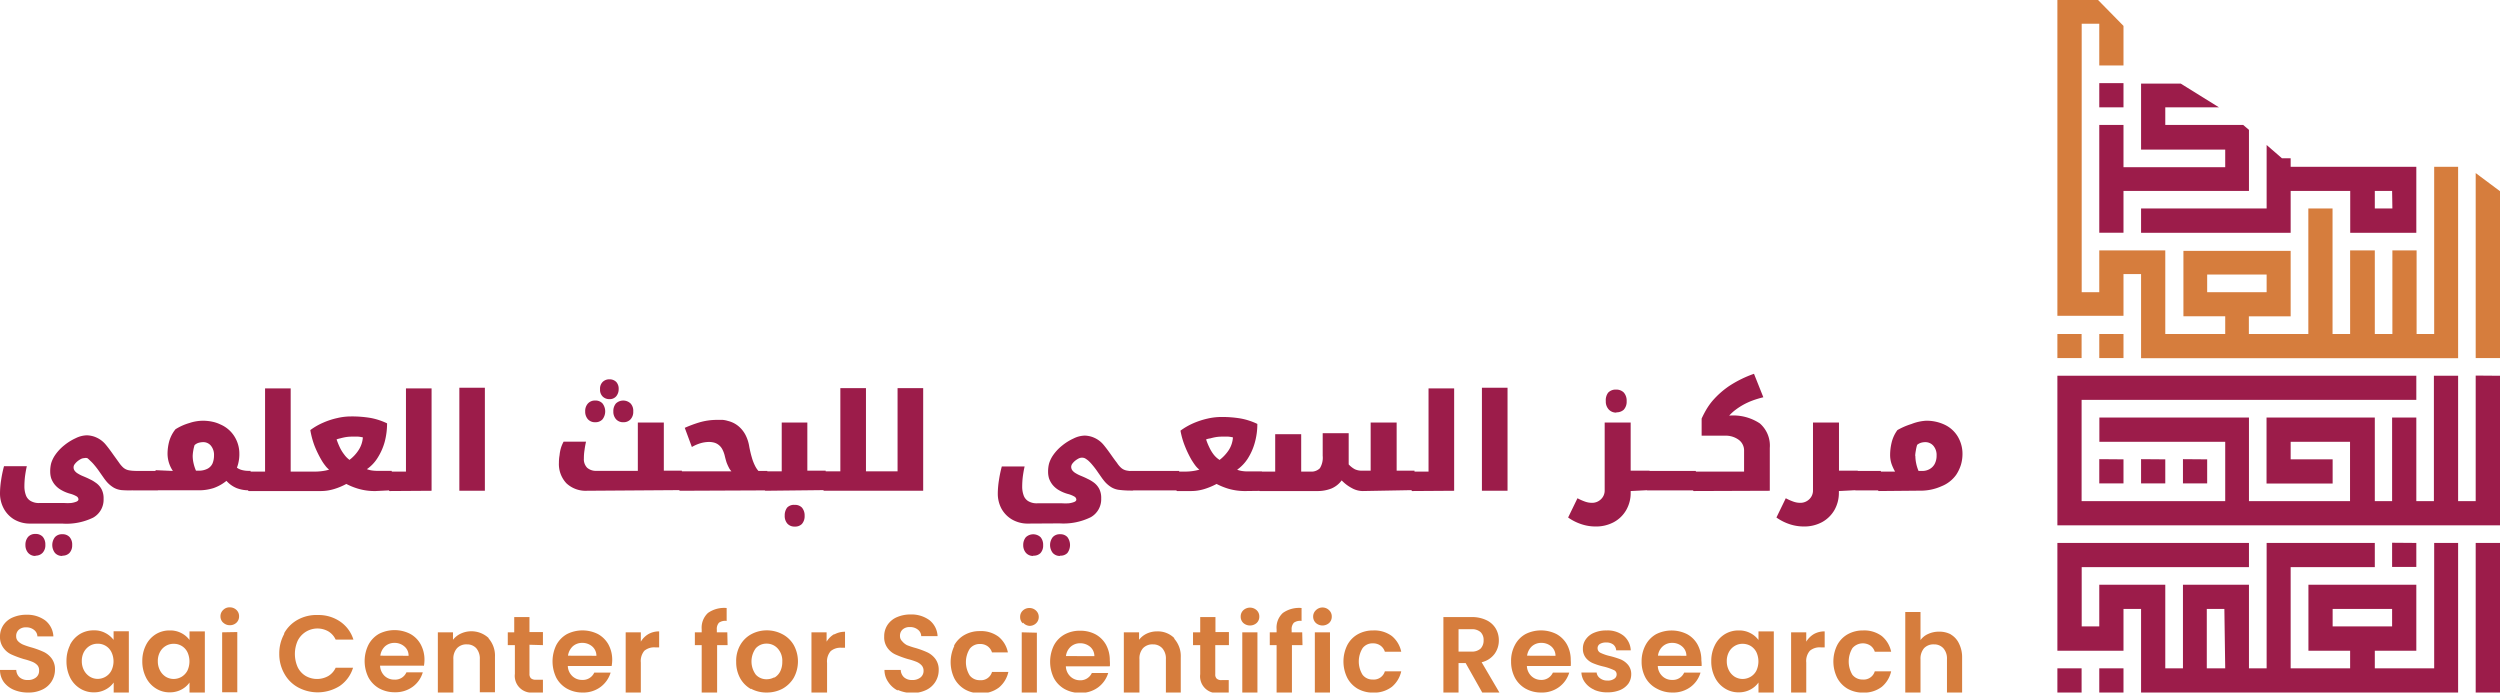
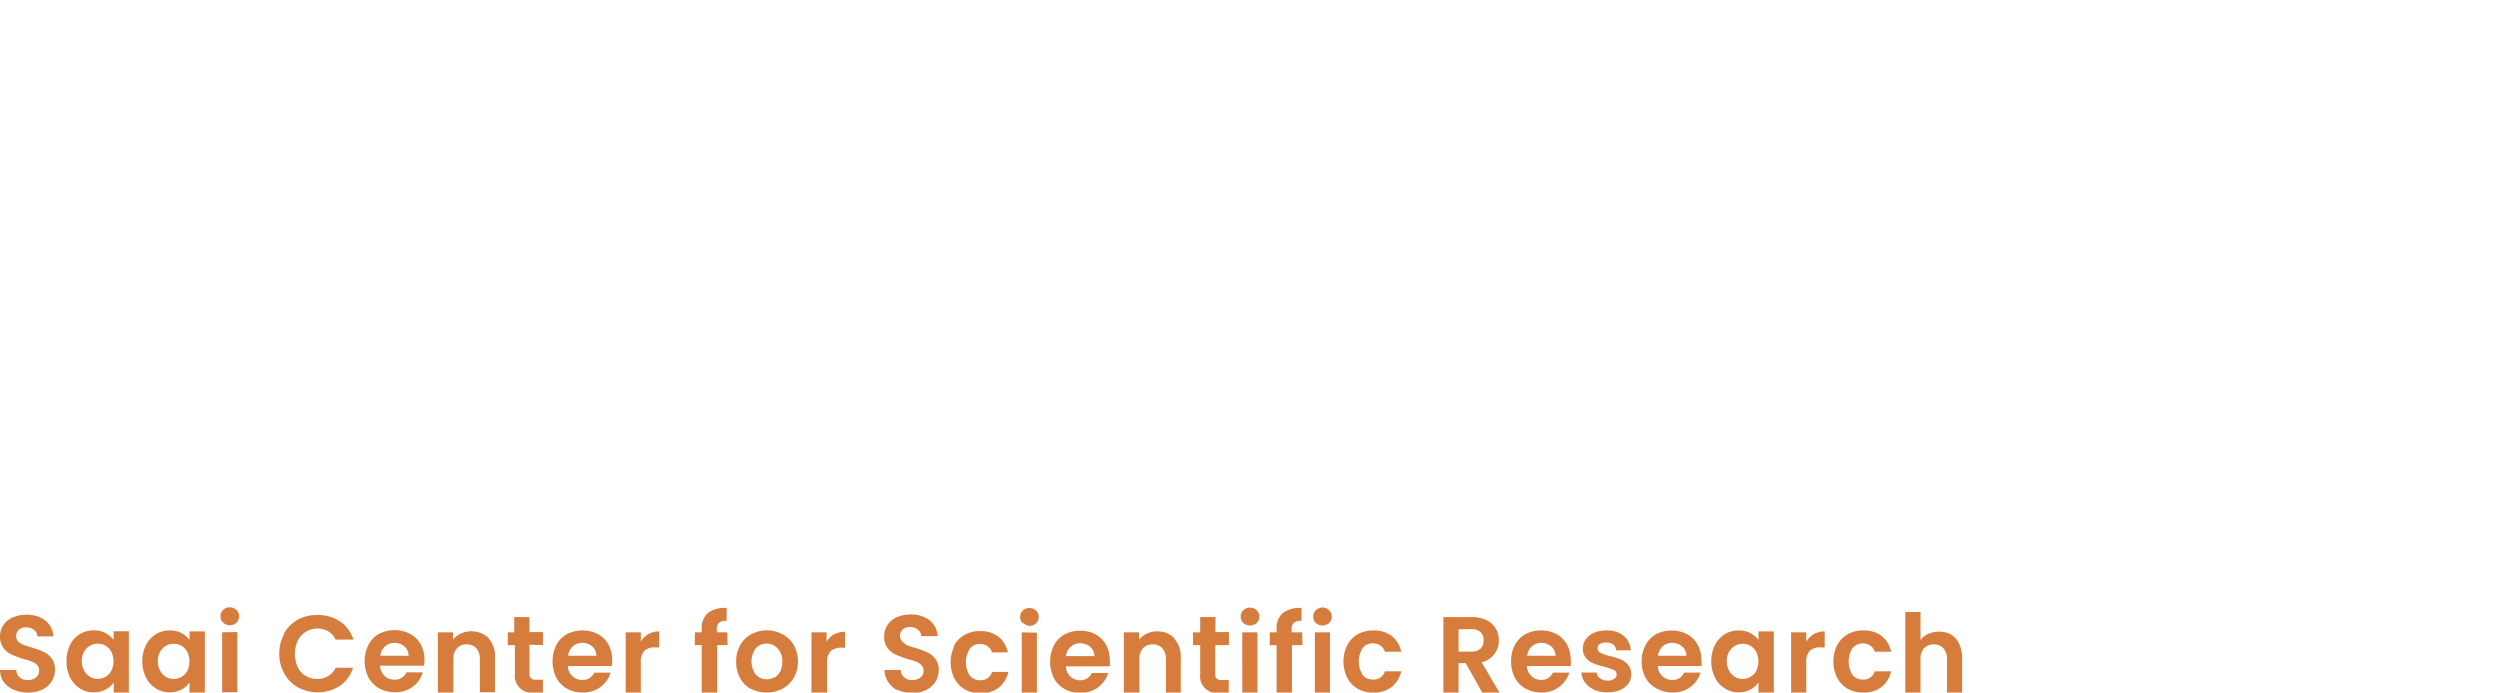
<svg xmlns="http://www.w3.org/2000/svg" viewBox="0 0 267.39 74.07">
  <defs>
    <style>.cls-1{fill:#9c1c4a;}.cls-2{fill:#d67d3d;}</style>
  </defs>
  <g id="Layer_2" data-name="Layer 2">
    <g id="Safe_splaces" data-name="Safe splaces">
      <g id="Logo_H" data-name="Logo H">
-         <path id="مركز_السعي_للبحث_العلمي" data-name="مركز السعي للبحث العلمي" class="cls-1" d="M3.27,56a3.33,3.33,0,0,1-1.77-.45A3.06,3.06,0,0,1,.38,54.35,3.39,3.39,0,0,1,0,52.79a9.32,9.32,0,0,1,.12-1.44,12.71,12.71,0,0,1,.31-1.49H2.87c-.09.38-.15.76-.2,1.13a9.55,9.55,0,0,0-.06,1,2.73,2.73,0,0,0,.14.92,1.19,1.19,0,0,0,.49.65,1.75,1.75,0,0,0,1,.24H6.87a5.58,5.58,0,0,0,.72,0,2.37,2.37,0,0,0,.57-.14c.15-.06.23-.15.23-.25a.39.39,0,0,0-.21-.33,2.77,2.77,0,0,0-.7-.28,4.06,4.06,0,0,1-1-.43,2.44,2.44,0,0,1-.65-.57,2.37,2.37,0,0,1-.36-.66,2.44,2.44,0,0,1-.1-.71,3.46,3.46,0,0,1,.1-.87,3.24,3.24,0,0,1,.4-.85,4.81,4.81,0,0,1,1-1.08,5.65,5.65,0,0,1,1.24-.77,2.81,2.81,0,0,1,1.17-.3,2.51,2.51,0,0,1,.55.07,2.37,2.37,0,0,1,.45.15,2.73,2.73,0,0,1,1,.74c.26.31.55.7.88,1.17l.57.79a2.93,2.93,0,0,0,.39.47,1.24,1.24,0,0,0,.62.34,3.57,3.57,0,0,0,.61.07h.07c.05,0,.07,0,.07,0v2c0,.05,0,.08-.07.08H14.3A10.52,10.52,0,0,1,13,52.42a2.14,2.14,0,0,1-.83-.26,3.09,3.09,0,0,1-.69-.56c-.1-.11-.21-.25-.33-.41l-.47-.67a8.72,8.72,0,0,0-.59-.78,4.23,4.23,0,0,0-.45-.47A2.27,2.27,0,0,0,9.34,49,.71.71,0,0,0,9,49a.82.82,0,0,0-.34.09,2.26,2.26,0,0,0-.38.25,1.79,1.79,0,0,0-.3.32.54.54,0,0,0-.11.33.58.58,0,0,0,.11.35,1.08,1.08,0,0,0,.35.31,3.51,3.51,0,0,0,.55.28c.29.12.54.23.75.34a3.07,3.07,0,0,1,.55.32,1.94,1.94,0,0,1,.7.77,2.13,2.13,0,0,1,.2,1,2.2,2.2,0,0,1-1.11,2A6.51,6.51,0,0,1,6.64,56Zm.53,3.46a1,1,0,0,1-.8-.34,1.25,1.25,0,0,1-.28-.82A1.29,1.29,0,0,1,3,57.43a1,1,0,0,1,.8-.32,1,1,0,0,1,.78.31,1.26,1.26,0,0,1,.27.85,1.17,1.17,0,0,1-.29.85A1,1,0,0,1,3.8,59.43Zm2.87,0a1,1,0,0,1-.79-.32,1.38,1.38,0,0,1,0-1.69,1,1,0,0,1,.79-.31,1,1,0,0,1,.77.3,1.2,1.2,0,0,1,.28.86,1.18,1.18,0,0,1-.3.85A1,1,0,0,1,6.67,59.43Zm10.18-9.09s.07,0,.07,0v2c0,.05,0,.08-.07.08H14.23a.07.07,0,0,1-.08-.08v-2s0,0,.08,0Zm1.64,0a3.4,3.4,0,0,1-.4-.81,3.34,3.34,0,0,1-.17-1.1,5.32,5.32,0,0,1,.17-1.23,3.62,3.62,0,0,1,.68-1.32,5.71,5.71,0,0,1,1.47-.66A4.63,4.63,0,0,1,21.69,45a4.74,4.74,0,0,1,1,.1,3.73,3.73,0,0,1,.89.3,3.29,3.29,0,0,1,1.5,1.29,3.45,3.45,0,0,1,.52,1.85,4,4,0,0,1-.07.8,3.57,3.57,0,0,1-.19.68,1.53,1.53,0,0,0,.53.25,2.76,2.76,0,0,0,.77.09h.09s.07,0,.07,0v2c0,.05,0,.08-.07.08h-.09a3.58,3.58,0,0,1-1.32-.23,3,3,0,0,1-1.1-.78,4.59,4.59,0,0,1-1.37.77,5.15,5.15,0,0,1-1.64.24H16.7a.07.07,0,0,1-.07-.08l0-2s0-.07.05-.07Zm2.12-1.57a3.46,3.46,0,0,0,.09.74,4.4,4.4,0,0,0,.26.8h.24a2,2,0,0,0,1-.21,1.2,1.2,0,0,0,.53-.56,2.22,2.22,0,0,0,.16-.85,1.54,1.54,0,0,0-.34-1.06,1.05,1.05,0,0,0-.82-.37,1.86,1.86,0,0,0-.45.06,1.1,1.1,0,0,0-.47.26,3.9,3.9,0,0,0-.14.59A4,4,0,0,0,20.61,48.77Zm6,3.72a.07.07,0,0,1-.07-.08v-2s0,0,.07,0h1.74v-8.9h2.74v8.9H33c.05,0,.08,0,.08,0v2a.07.07,0,0,1-.08.08Zm13.58,0a6.23,6.23,0,0,1-1.92-.26,7.14,7.14,0,0,1-1.23-.5,6.83,6.83,0,0,1-1.32.55,4.81,4.81,0,0,1-1.46.21H32.83a.07.07,0,0,1-.08-.08v-2s0,0,.08,0h.87a5.82,5.82,0,0,0,.88-.07,3.91,3.91,0,0,0,.62-.14,2.2,2.2,0,0,1-.42-.44,4.66,4.66,0,0,1-.4-.59,11.3,11.3,0,0,1-.74-1.52A9,9,0,0,1,33.19,46a6.8,6.8,0,0,1,1.37-.79,8.06,8.06,0,0,1,1.53-.5,6.43,6.43,0,0,1,1.46-.17,12,12,0,0,1,2.08.16,7.06,7.06,0,0,1,1.77.58,7.76,7.76,0,0,1-.26,2,6.28,6.28,0,0,1-.76,1.7,4.1,4.1,0,0,1-1.14,1.2,2.85,2.85,0,0,0,.42.12,4,4,0,0,0,.79.06h1.37s.08,0,.08,0v2a.07.07,0,0,1-.08.08Zm-2.83-3.32a4.06,4.06,0,0,0,1-1.07,2.85,2.85,0,0,0,.45-1.35,4,4,0,0,0-.5-.08l-.62,0a4.12,4.12,0,0,0-.7.05,5.84,5.84,0,0,0-.62.14A1.85,1.85,0,0,0,36,47a8.14,8.14,0,0,0,.35.86,4.07,4.07,0,0,0,.47.76A2.48,2.48,0,0,0,37.36,49.17Zm4.32,3.32s-.07,0-.07-.08v-2s0,0,.07,0h1.74v-8.9h2.74V52.49Zm7.45-11.05h2.73V52.49H49.13ZM62.78,52.49a3,3,0,0,1-2.2-.8,3,3,0,0,1-.8-2.2,4.43,4.43,0,0,1,.07-.81A4,4,0,0,1,60,47.9a3.64,3.64,0,0,1,.28-.66h2.4a8.72,8.72,0,0,0-.16.89,5.46,5.46,0,0,0-.07.9,1.3,1.3,0,0,0,.35,1,1.43,1.43,0,0,0,1,.33h4.42V45.19H71v5.15h1.86c.05,0,.07,0,.07,0v2c0,.05,0,.08-.07.08Zm.88-7.33a1,1,0,0,1-.79-.33,1.23,1.23,0,0,1-.28-.83,1.19,1.19,0,0,1,.28-.83,1,1,0,0,1,.79-.33,1,1,0,0,1,.78.31,1.39,1.39,0,0,1,0,1.7A1,1,0,0,1,63.66,45.16Zm1.52-2.47a1,1,0,0,1-.7-.26,1,1,0,0,1-.3-.8,1,1,0,0,1,.3-.8,1,1,0,0,1,.7-.26,1,1,0,0,1,.74.29,1.08,1.08,0,0,1,.25.77,1.18,1.18,0,0,1-.25.74A.9.9,0,0,1,65.18,42.69Zm1.5,2.47a1,1,0,0,1-.79-.32A1.21,1.21,0,0,1,65.6,44a1.26,1.26,0,0,1,.28-.85,1.14,1.14,0,0,1,1.56,0,1.14,1.14,0,0,1,.29.85,1.17,1.17,0,0,1-.29.85A1,1,0,0,1,66.68,45.16Zm6.06,7.33a.07.07,0,0,1-.08-.08v-2s0,0,.08,0h5.49a1.71,1.71,0,0,1-.29-.43,4.56,4.56,0,0,1-.24-.55c-.06-.2-.12-.41-.17-.62a3,3,0,0,0-.27-.75,1.42,1.42,0,0,0-.39-.47,1.34,1.34,0,0,0-.49-.25,2.12,2.12,0,0,0-.57-.07,3.35,3.35,0,0,0-.9.14,4.12,4.12,0,0,0-.91.4l-.76-2.05a12.91,12.91,0,0,1,1.52-.57,6.64,6.64,0,0,1,2-.28c.16,0,.34,0,.55,0a2.57,2.57,0,0,1,.54.11,2.79,2.79,0,0,1,1.13.56,3.08,3.08,0,0,1,.75.93,4.1,4.1,0,0,1,.41,1.28c.08.41.17.79.27,1.13a5,5,0,0,0,.34.89,2.46,2.46,0,0,0,.37.56H82s.07,0,.07,0v2c0,.05,0,.08-.07.08Zm9.14,0a.07.07,0,0,1-.08-.08v-2s0,0,.08,0h1.73V45.19h2.74v5.15h1.89s.07,0,.07,0v2a.07.07,0,0,1-.07.08ZM85,56.32a1,1,0,0,1-.79-.32,1.24,1.24,0,0,1-.28-.86,1.37,1.37,0,0,1,.26-.85A1,1,0,0,1,85,54a1,1,0,0,1,.78.3,1.3,1.3,0,0,1,.28.87,1.25,1.25,0,0,1-.29.87A1,1,0,0,1,85,56.32Zm3.14-3.83s-.07,0-.07-.08v-2s0,0,.07,0h1.74v-8.9h2.74v8.9h1.88s.07,0,.07,0v2c0,.05,0,.08-.07.08Zm6.22,0a.07.07,0,0,1-.08-.08v-2s0,0,.08,0H96v-8.9h2.74V52.49ZM110,56a3.34,3.34,0,0,1-1.78-.45,3.06,3.06,0,0,1-1.12-1.17,3.39,3.39,0,0,1-.38-1.56,9.32,9.32,0,0,1,.12-1.44,12.71,12.71,0,0,1,.31-1.49h2.44c-.09.38-.15.76-.2,1.13a9.55,9.55,0,0,0-.06,1,2.73,2.73,0,0,0,.14.92,1.19,1.19,0,0,0,.49.65,1.75,1.75,0,0,0,1,.24h2.64a5.58,5.58,0,0,0,.72,0,2.37,2.37,0,0,0,.57-.14c.15-.06.23-.15.23-.25a.39.39,0,0,0-.21-.33,2.77,2.77,0,0,0-.7-.28,4.06,4.06,0,0,1-1-.43,2.44,2.44,0,0,1-.65-.57,2.37,2.37,0,0,1-.36-.66,2.44,2.44,0,0,1-.1-.71,3.46,3.46,0,0,1,.1-.87,3.24,3.24,0,0,1,.4-.85,4.81,4.81,0,0,1,1-1.08,5.65,5.65,0,0,1,1.24-.77,2.81,2.81,0,0,1,1.17-.3,2.51,2.51,0,0,1,.55.07,2.37,2.37,0,0,1,.45.15,2.73,2.73,0,0,1,1,.74c.26.31.55.7.88,1.17.21.3.4.56.58.79a2.53,2.53,0,0,0,.38.47,1.24,1.24,0,0,0,.62.34,3.57,3.57,0,0,0,.61.07h.07c.05,0,.07,0,.07,0v2c0,.05,0,.08-.07.08H121a10.52,10.52,0,0,1-1.26-.07,2.14,2.14,0,0,1-.83-.26,3.09,3.09,0,0,1-.69-.56c-.1-.11-.21-.25-.33-.41l-.47-.67a8.72,8.72,0,0,0-.59-.78,4.23,4.23,0,0,0-.45-.47,2.94,2.94,0,0,0-.33-.23.78.78,0,0,0-.35-.07.82.82,0,0,0-.34.09,2.26,2.26,0,0,0-.38.25,1.79,1.79,0,0,0-.3.32.62.62,0,0,0-.11.33.66.66,0,0,0,.11.35,1.19,1.19,0,0,0,.35.31,3.51,3.51,0,0,0,.55.28c.29.12.54.23.75.34a3.6,3.6,0,0,1,.56.32,2,2,0,0,1,.69.77,2.13,2.13,0,0,1,.2,1,2.21,2.21,0,0,1-1.1,2,6.58,6.58,0,0,1-3.34.67Zm.52,3.46a1,1,0,0,1-.8-.34,1.25,1.25,0,0,1-.28-.82,1.29,1.29,0,0,1,.28-.84,1.15,1.15,0,0,1,1.58,0,1.26,1.26,0,0,1,.27.85,1.17,1.17,0,0,1-.29.85A1,1,0,0,1,110.5,59.43Zm2.87,0a1,1,0,0,1-.79-.32,1.38,1.38,0,0,1,0-1.69,1,1,0,0,1,.79-.31,1,1,0,0,1,.77.3,1.42,1.42,0,0,1,0,1.71A1,1,0,0,1,113.37,59.43Zm10.18-9.09s.07,0,.07,0v2c0,.05,0,.08-.07.08h-2.62c-.05,0-.07,0-.07-.08v-2s0,0,.07,0Zm2.48,0s.07,0,.07,0v2c0,.05,0,.08-.07.08h-2.62a.07.07,0,0,1-.08-.08v-2s0,0,.08,0Zm7.21,2.15a6.32,6.32,0,0,1-1.92-.26,7.33,7.33,0,0,1-1.22-.5,7.4,7.4,0,0,1-1.32.55,4.83,4.83,0,0,1-1.47.21h-1.43s-.07,0-.07-.08v-2s0,0,.07,0h.87a5.71,5.71,0,0,0,.88-.07,4.37,4.37,0,0,0,.63-.14,2.25,2.25,0,0,1-.43-.44c-.13-.17-.26-.37-.4-.59a11.29,11.29,0,0,1-.73-1.52,8.3,8.3,0,0,1-.46-1.62,7.09,7.09,0,0,1,1.37-.79,8.55,8.55,0,0,1,1.53-.5,6.49,6.49,0,0,1,1.46-.17,11.81,11.81,0,0,1,2.08.16,7.13,7.13,0,0,1,1.78.58,7.36,7.36,0,0,1-.27,2,6.26,6.26,0,0,1-.75,1.7,4.38,4.38,0,0,1-1.14,1.2,2.52,2.52,0,0,0,.42.12,3.83,3.83,0,0,0,.78.06h1.38c.05,0,.07,0,.07,0v2c0,.05,0,.08-.07.08Zm-2.83-3.32a4.28,4.28,0,0,0,1-1.07,2.84,2.84,0,0,0,.44-1.35,3.49,3.49,0,0,0-.5-.08l-.61,0a4.24,4.24,0,0,0-.71.05,5.61,5.61,0,0,0-.61.14A1.59,1.59,0,0,0,129,47a6.45,6.45,0,0,0,.35.86,4,4,0,0,0,.46.76A2.48,2.48,0,0,0,130.41,49.17Zm15.32,3.32a2.4,2.4,0,0,1-1.17-.32,4.17,4.17,0,0,1-1.08-.82,2.64,2.64,0,0,1-1.1.87,4,4,0,0,1-1.52.27h-6.13a.07.07,0,0,1-.07-.08v-2s0,0,.07,0h1.64v-4h2.78v4h1a1.27,1.27,0,0,0,1-.36,2.15,2.15,0,0,0,.3-1.33V46.33h2.78V48.9c0,.13,0,.27,0,.4s0,.25,0,.37a2.52,2.52,0,0,0,.66.52,1.74,1.74,0,0,0,.79.15h.9V45.19h2.78v5.15h1.84s.07,0,.07,0v2a.07.07,0,0,1-.07.08Zm5.3,0c-.05,0-.07,0-.07-.08v-2s0,0,.07,0h1.74v-8.9h2.74V52.49Zm7.45-11.05h2.74V52.49h-2.74Zm15.91,11.05v.15a3.63,3.63,0,0,1-.47,1.87,3.37,3.37,0,0,1-1.32,1.3,4,4,0,0,1-2,.47,4.7,4.7,0,0,1-1.37-.21,5.37,5.37,0,0,1-1.53-.75l1-2.06a5.61,5.61,0,0,0,.81.36,2.19,2.19,0,0,0,.71.13,1.35,1.35,0,0,0,1-.39,1.27,1.27,0,0,0,.39-.93V45.19h2.78v5.15h1.94s.08,0,.08,0v2a.07.07,0,0,1-.08.08Zm-1.52-8.39a1.06,1.06,0,0,1-.83-.34,1.24,1.24,0,0,1-.31-.89A1.34,1.34,0,0,1,172,42a1.09,1.09,0,0,1,.85-.33,1.11,1.11,0,0,1,.83.32,1.31,1.31,0,0,1,.3.92,1.26,1.26,0,0,1-.31.91A1.11,1.11,0,0,1,172.87,44.1Zm5.94,6.24c.05,0,.07,0,.07,0v2c0,.05,0,.08-.07.08h-2.62c-.05,0-.07,0-.07-.08v-2s0,0,.07,0Zm2.48,0c.05,0,.07,0,.07,0v2c0,.05,0,.08-.07.08h-2.62a.07.07,0,0,1-.08-.08v-2s0,0,.08,0Zm-.14,2.15a.07.07,0,0,1-.08-.08v-2s0,0,.08,0h5.37V48.22a1.41,1.41,0,0,0-.56-1.17,2.35,2.35,0,0,0-1.5-.45H182V44.77a10.85,10.85,0,0,1,.52-1,7.23,7.23,0,0,1,.6-.85A9.14,9.14,0,0,1,185,41.25a12.1,12.1,0,0,1,2.6-1.27l1,2.51a10.43,10.43,0,0,0-1.16.35,7.46,7.46,0,0,0-1,.46,7,7,0,0,0-.85.56,4.61,4.61,0,0,0-.64.59H185a5.13,5.13,0,0,1,3.23.84,3.15,3.15,0,0,1,1.06,2.62v4.58Zm15.51,0v.15a3.74,3.74,0,0,1-.47,1.87,3.44,3.44,0,0,1-1.32,1.3,4,4,0,0,1-2,.47,4.81,4.81,0,0,1-1.37-.21,5.33,5.33,0,0,1-1.52-.75l1-2.06a5.61,5.61,0,0,0,.81.36,2.19,2.19,0,0,0,.71.13,1.36,1.36,0,0,0,1-.39,1.27,1.27,0,0,0,.39-.93V45.19h2.78v5.15h1.94c.05,0,.07,0,.07,0v2c0,.05,0,.08-.07.08Zm4.42-2.15s.07,0,.07,0v2c0,.05,0,.08-.07.08h-2.62a.07.07,0,0,1-.08-.08v-2s0,0,.08,0Zm-.15,2.15a.07.07,0,0,1-.07-.08v-2s0,0,.07,0h1.74a5,5,0,0,1-.37-.8,3,3,0,0,1-.16-1,5.76,5.76,0,0,1,.16-1.3,3.71,3.71,0,0,1,.62-1.34,7.49,7.49,0,0,1,1.5-.65A5,5,0,0,1,206,45a4.5,4.5,0,0,1,2,.43,3.25,3.25,0,0,1,1.4,1.27,3.61,3.61,0,0,1,.5,1.87,4.15,4.15,0,0,1-.16,1.12,4.22,4.22,0,0,1-.52,1.1A3.51,3.51,0,0,1,207.67,52a5.45,5.45,0,0,1-2.35.48Zm3.91-3.75a4,4,0,0,0,.1.85,4.12,4.12,0,0,0,.24.75h.43a1.54,1.54,0,0,0,.72-.18,1.38,1.38,0,0,0,.56-.54,1.88,1.88,0,0,0,.22-.93,1.5,1.5,0,0,0-.36-1.06,1.13,1.13,0,0,0-.85-.37,1.72,1.72,0,0,0-.44.06,1.2,1.2,0,0,0-.43.23,3.88,3.88,0,0,0-.14.61A4.4,4.4,0,0,0,204.84,48.74Z" />
        <path id="Saai_Center_for_Scientific_Research" data-name="Saai Center for Scientific Research" class="cls-2" d="M1.48,73.78A2.61,2.61,0,0,1,.4,72.94,2.22,2.22,0,0,1,0,71.65H1.74a1.12,1.12,0,0,0,.35.79,1.25,1.25,0,0,0,.87.29,1.33,1.33,0,0,0,.89-.27.88.88,0,0,0,.33-.72A.8.8,0,0,0,4,71.15a1.53,1.53,0,0,0-.55-.37,7.11,7.11,0,0,0-.91-.29A10.48,10.48,0,0,1,1.22,70a2.14,2.14,0,0,1-.84-.69A1.91,1.91,0,0,1,0,68.12a2.2,2.2,0,0,1,.36-1.26,2.29,2.29,0,0,1,1-.82,3.65,3.65,0,0,1,1.48-.29,3.25,3.25,0,0,1,2,.61,2.31,2.31,0,0,1,.87,1.71H4a.9.9,0,0,0-.35-.69,1.29,1.29,0,0,0-.88-.28,1.08,1.08,0,0,0-.75.25.88.88,0,0,0-.29.71.73.73,0,0,0,.22.54,1.69,1.69,0,0,0,.53.35,7.76,7.76,0,0,0,.9.3,9.38,9.38,0,0,1,1.28.47,2.3,2.3,0,0,1,.86.7,1.92,1.92,0,0,1,.36,1.22,2.34,2.34,0,0,1-1.32,2.1A3.36,3.36,0,0,1,3,74.07,3.85,3.85,0,0,1,1.48,73.78Zm6-4.79a2.87,2.87,0,0,1,1.06-1.17,2.8,2.8,0,0,1,1.49-.4,2.48,2.48,0,0,1,1.25.29,2.61,2.61,0,0,1,.87.73v-.92h1.63v6.55H12.16V73a2.47,2.47,0,0,1-.87.75,2.58,2.58,0,0,1-1.26.3,2.71,2.71,0,0,1-1.48-.42,2.9,2.9,0,0,1-1.06-1.18,3.92,3.92,0,0,1-.38-1.75A3.83,3.83,0,0,1,7.49,69Zm4.43.74a1.6,1.6,0,0,0-1.47-.88,1.61,1.61,0,0,0-.83.22,1.73,1.73,0,0,0-.62.64,2,2,0,0,0-.24,1,2.08,2.08,0,0,0,.24,1,1.77,1.77,0,0,0,.63.67,1.59,1.59,0,0,0,.82.23,1.67,1.67,0,0,0,.85-.23,1.62,1.62,0,0,0,.62-.65,2.27,2.27,0,0,0,0-2ZM15.61,69a2.87,2.87,0,0,1,1.06-1.17,2.79,2.79,0,0,1,1.48-.4,2.55,2.55,0,0,1,1.26.29,2.48,2.48,0,0,1,.86.73v-.92h1.64v6.55H20.27V73a2.44,2.44,0,0,1-.86.75,2.62,2.62,0,0,1-1.27.3,2.68,2.68,0,0,1-1.47-.42,2.9,2.9,0,0,1-1.06-1.18,3.79,3.79,0,0,1-.39-1.75A3.71,3.71,0,0,1,15.61,69Zm4.43.74a1.6,1.6,0,0,0-1.47-.88,1.59,1.59,0,0,0-.83.22,1.66,1.66,0,0,0-.62.64,2,2,0,0,0-.24,1,2.08,2.08,0,0,0,.24,1,1.75,1.75,0,0,0,.62.67,1.65,1.65,0,0,0,.83.23,1.72,1.72,0,0,0,.85-.23,1.69,1.69,0,0,0,.62-.65,2.35,2.35,0,0,0,0-2Zm3.83-3.14a.92.92,0,0,1-.29-.68.91.91,0,0,1,.29-.68.93.93,0,0,1,.71-.28,1,1,0,0,1,.71.28.9.9,0,0,1,.28.68.91.91,0,0,1-.28.68,1,1,0,0,1-.71.27A1,1,0,0,1,23.87,66.59Zm1.51,1v6.44H23.76V67.63Zm5,.15a3.71,3.71,0,0,1,1.47-1.47A4.15,4.15,0,0,1,34,65.78a4.07,4.07,0,0,1,2.38.7,3.62,3.62,0,0,1,1.42,1.93H35.9a2,2,0,0,0-.78-.88,2.36,2.36,0,0,0-3.28,1,3.49,3.49,0,0,0,0,2.83,2.24,2.24,0,0,0,.86.94,2.45,2.45,0,0,0,2.42,0,2,2,0,0,0,.78-.88h1.86a3.64,3.64,0,0,1-1.41,1.94,4.42,4.42,0,0,1-4.47.16,3.71,3.71,0,0,1-1.47-1.47,4.23,4.23,0,0,1-.54-2.14A4.29,4.29,0,0,1,30.41,67.78Zm14.93,3.45H40.65a1.61,1.61,0,0,0,.48,1.09,1.49,1.49,0,0,0,1.06.4,1.31,1.31,0,0,0,1.28-.78h1.75a2.93,2.93,0,0,1-1.06,1.53,3.11,3.11,0,0,1-1.94.6,3.4,3.4,0,0,1-1.66-.41,3,3,0,0,1-1.15-1.17,3.94,3.94,0,0,1,0-3.5,2.9,2.9,0,0,1,1.13-1.17,3.69,3.69,0,0,1,3.32,0A2.81,2.81,0,0,1,45,68.93a3.41,3.41,0,0,1,.4,1.67A3.92,3.92,0,0,1,45.34,71.23ZM43.7,70.14a1.25,1.25,0,0,0-.45-1,1.59,1.59,0,0,0-1.07-.38,1.5,1.5,0,0,0-1,.37,1.63,1.63,0,0,0-.5,1Zm8.54-1.88a2.8,2.8,0,0,1,.7,2v3.78H51.32V70.51a1.71,1.71,0,0,0-.38-1.18,1.32,1.32,0,0,0-1-.41,1.36,1.36,0,0,0-1.06.41,1.66,1.66,0,0,0-.39,1.18v3.56H46.83V67.63h1.62v.8a2.25,2.25,0,0,1,.83-.66,2.7,2.7,0,0,1,3,.49Zm4.39.7v3.12a.63.63,0,0,0,.16.47.76.76,0,0,0,.53.15h.75v1.37h-1a1.79,1.79,0,0,1-2-2V69h-.76V67.63H55V66h1.63v1.6h1.44V69Zm8.79,2.27H60.73a1.57,1.57,0,0,0,.49,1.09,1.48,1.48,0,0,0,1.05.4,1.33,1.33,0,0,0,1.29-.78h1.75a3,3,0,0,1-1.07,1.53,3.08,3.08,0,0,1-1.93.6,3.38,3.38,0,0,1-1.66-.41,2.94,2.94,0,0,1-1.15-1.17,4,4,0,0,1,0-3.5,2.92,2.92,0,0,1,1.14-1.17,3.69,3.69,0,0,1,3.32,0,2.87,2.87,0,0,1,1.12,1.12,3.41,3.41,0,0,1,.4,1.67A3.83,3.83,0,0,1,65.42,71.23Zm-1.63-1.09a1.31,1.31,0,0,0-.45-1,1.6,1.6,0,0,0-1.08-.38,1.48,1.48,0,0,0-1,.37,1.69,1.69,0,0,0-.51,1Zm5.56-2.32a2.31,2.31,0,0,1,1.15-.29v1.71h-.42a1.66,1.66,0,0,0-1.16.36,1.71,1.71,0,0,0-.38,1.26v3.21H66.92V67.63h1.62v1A2.33,2.33,0,0,1,69.35,67.82ZM77.82,69H76.7v5.11H75.05V69h-.73V67.63h.73V67.3a2.15,2.15,0,0,1,.67-1.74,3,3,0,0,1,2-.53v1.38a1.18,1.18,0,0,0-.82.19,1,1,0,0,0-.23.76v.27h1.12Zm2.5,4.7a3,3,0,0,1-1.16-1.17,3.57,3.57,0,0,1-.42-1.75A3.4,3.4,0,0,1,79.17,69a3,3,0,0,1,1.19-1.17A3.48,3.48,0,0,1,82,67.42a3.54,3.54,0,0,1,1.68.41A3,3,0,0,1,84.9,69a3.64,3.64,0,0,1,0,3.49,3.21,3.21,0,0,1-1.2,1.17,3.59,3.59,0,0,1-1.7.41A3.44,3.44,0,0,1,80.32,73.66Zm2.5-1.22a1.62,1.62,0,0,0,.62-.65,2.26,2.26,0,0,0,.23-1.05,1.94,1.94,0,0,0-.48-1.41A1.57,1.57,0,0,0,82,68.84a1.53,1.53,0,0,0-1.16.49,2.39,2.39,0,0,0,0,2.83,1.53,1.53,0,0,0,1.15.49A1.73,1.73,0,0,0,82.82,72.44Zm6.41-4.62a2.31,2.31,0,0,1,1.15-.29v1.71H90a1.63,1.63,0,0,0-1.15.36,1.67,1.67,0,0,0-.39,1.26v3.21H86.79V67.63h1.62v1A2.35,2.35,0,0,1,89.23,67.82Zm6.8,6A2.61,2.61,0,0,1,95,72.94a2.22,2.22,0,0,1-.4-1.29h1.74a1.12,1.12,0,0,0,.35.79,1.25,1.25,0,0,0,.87.29,1.33,1.33,0,0,0,.89-.27.88.88,0,0,0,.33-.72.84.84,0,0,0-.22-.59,1.53,1.53,0,0,0-.55-.37,7.11,7.11,0,0,0-.91-.29A10.48,10.48,0,0,1,95.77,70a2.14,2.14,0,0,1-.84-.69,1.91,1.91,0,0,1-.36-1.22,2.2,2.2,0,0,1,.36-1.26,2.29,2.29,0,0,1,1-.82,3.65,3.65,0,0,1,1.48-.29,3.25,3.25,0,0,1,2,.61,2.31,2.31,0,0,1,.87,1.71H98.53a.9.9,0,0,0-.35-.69,1.29,1.29,0,0,0-.88-.28,1.08,1.08,0,0,0-.75.25.88.88,0,0,0-.29.71.73.73,0,0,0,.22.54A1.69,1.69,0,0,0,97,69a7.76,7.76,0,0,0,.9.3,9.38,9.38,0,0,1,1.28.47,2.3,2.3,0,0,1,.86.7,1.92,1.92,0,0,1,.36,1.22,2.34,2.34,0,0,1-1.32,2.1,3.39,3.39,0,0,1-1.54.33A3.85,3.85,0,0,1,96,73.78Zm6-4.79a2.87,2.87,0,0,1,1.13-1.16,3.27,3.27,0,0,1,1.64-.41,3.12,3.12,0,0,1,2,.6,2.89,2.89,0,0,1,1,1.68H106.1a1.28,1.28,0,0,0-.47-.66,1.32,1.32,0,0,0-.81-.24,1.33,1.33,0,0,0-1.1.51,2.7,2.7,0,0,0,0,2.86,1.35,1.35,0,0,0,1.1.5,1.22,1.22,0,0,0,1.28-.88h1.75a3,3,0,0,1-1,1.66,3.11,3.11,0,0,1-2,.62,3.27,3.27,0,0,1-1.64-.41,3,3,0,0,1-1.13-1.17,4,4,0,0,1,0-3.5Zm7.36-2.4a.91.91,0,0,1-.28-.68.9.9,0,0,1,.28-.68,1,1,0,0,1,.71-.28,1,1,0,0,1,.71.28.91.91,0,0,1,.29.68.92.92,0,0,1-.29.68,1,1,0,0,1-.71.27A1,1,0,0,1,109.42,66.59Zm1.51,1v6.44h-1.62V67.63Zm7.78,3.6H114a1.57,1.57,0,0,0,.49,1.09,1.47,1.47,0,0,0,1,.4,1.34,1.34,0,0,0,1.29-.78h1.75a3,3,0,0,1-1.07,1.53,3.1,3.1,0,0,1-1.93.6,3.38,3.38,0,0,1-1.66-.41,2.94,2.94,0,0,1-1.15-1.17,4,4,0,0,1,0-3.5,2.86,2.86,0,0,1,1.14-1.17,3.37,3.37,0,0,1,1.68-.4,3.42,3.42,0,0,1,1.64.39,2.87,2.87,0,0,1,1.12,1.12,3.41,3.41,0,0,1,.4,1.67A3.83,3.83,0,0,1,118.71,71.23Zm-1.63-1.09a1.31,1.31,0,0,0-.45-1,1.64,1.64,0,0,0-1.08-.38,1.48,1.48,0,0,0-1,.37,1.59,1.59,0,0,0-.51,1Zm8.53-1.88a2.8,2.8,0,0,1,.71,2v3.78H124.7V70.51a1.66,1.66,0,0,0-.39-1.18,1.32,1.32,0,0,0-1-.41,1.38,1.38,0,0,0-1.06.41,1.66,1.66,0,0,0-.38,1.18v3.56H120.2V67.63h1.63v.8a2.22,2.22,0,0,1,.82-.66,2.57,2.57,0,0,1,1.11-.24A2.49,2.49,0,0,1,125.61,68.26Zm4.4.7v3.12a.59.59,0,0,0,.16.47.73.73,0,0,0,.52.15h.76v1.37h-1a1.79,1.79,0,0,1-2.05-2V69h-.77V67.63h.77V66H130v1.6h1.44V69Zm3-2.37a.91.91,0,0,1-.28-.68.9.9,0,0,1,.28-.68,1.05,1.05,0,0,1,1.43,0,.9.9,0,0,1,.28.68.91.91,0,0,1-.28.68,1.08,1.08,0,0,1-1.43,0Zm1.51,1v6.44h-1.62V67.63ZM139.31,69h-1.13v5.11h-1.64V69h-.73V67.63h.73V67.3a2.12,2.12,0,0,1,.67-1.74,3,3,0,0,1,2-.53v1.38a1.17,1.17,0,0,0-.82.19,1,1,0,0,0-.24.76v.27h1.13Zm1.43-2.37a.92.92,0,0,1-.29-.68.91.91,0,0,1,.29-.68,1,1,0,0,1,1.42,0,.9.9,0,0,1,.28.68.91.91,0,0,1-.28.68,1.07,1.07,0,0,1-1.42,0Zm1.51,1v6.44h-1.62V67.63ZM144.1,69a2.85,2.85,0,0,1,1.12-1.16,3.31,3.31,0,0,1,1.65-.41,3.14,3.14,0,0,1,2,.6,2.94,2.94,0,0,1,1,1.68h-1.75a1.28,1.28,0,0,0-.47-.66,1.35,1.35,0,0,0-.82-.24,1.32,1.32,0,0,0-1.09.51,2.7,2.7,0,0,0,0,2.86,1.33,1.33,0,0,0,1.09.5,1.23,1.23,0,0,0,1.29-.88h1.75a3,3,0,0,1-1,1.66,3.13,3.13,0,0,1-2,.62,3.31,3.31,0,0,1-1.65-.41,2.93,2.93,0,0,1-1.12-1.17,3.94,3.94,0,0,1,0-3.5Zm14.44,5.08-1.78-3.16H156v3.16h-1.62V66h3a3.54,3.54,0,0,1,1.6.33,2.29,2.29,0,0,1,1,.9,2.47,2.47,0,0,1,.33,1.26,2.41,2.41,0,0,1-.46,1.45,2.38,2.38,0,0,1-1.38.89l1.93,3.29ZM156,69.69h1.36a1.36,1.36,0,0,0,1-.32,1.23,1.23,0,0,0,.32-.89,1.15,1.15,0,0,0-.32-.87,1.36,1.36,0,0,0-1-.31H156Zm12,1.54h-4.69a1.57,1.57,0,0,0,.49,1.09,1.48,1.48,0,0,0,1,.4,1.33,1.33,0,0,0,1.29-.78h1.75a3,3,0,0,1-1.07,1.53,3.08,3.08,0,0,1-1.93.6,3.38,3.38,0,0,1-1.66-.41,2.94,2.94,0,0,1-1.15-1.17,3.68,3.68,0,0,1-.41-1.75,3.54,3.54,0,0,1,.41-1.75,2.83,2.83,0,0,1,1.13-1.17,3.69,3.69,0,0,1,3.32,0,2.87,2.87,0,0,1,1.12,1.12,3.41,3.41,0,0,1,.4,1.67A3.83,3.83,0,0,1,168,71.23Zm-1.63-1.09a1.31,1.31,0,0,0-.45-1,1.6,1.6,0,0,0-1.08-.38,1.48,1.48,0,0,0-1,.37,1.69,1.69,0,0,0-.51,1Zm4.17,3.64a2.41,2.41,0,0,1-1-.77,1.91,1.91,0,0,1-.4-1.08h1.63a.87.87,0,0,0,.36.61,1.25,1.25,0,0,0,.8.25,1.16,1.16,0,0,0,.72-.19.54.54,0,0,0,.26-.47.49.49,0,0,0-.32-.47,5.89,5.89,0,0,0-1-.35,6.87,6.87,0,0,1-1.17-.36,1.93,1.93,0,0,1-.79-.57,1.52,1.52,0,0,1-.33-1,1.65,1.65,0,0,1,.31-1,2,2,0,0,1,.88-.7,3.29,3.29,0,0,1,1.35-.25,2.74,2.74,0,0,1,1.82.57,2.15,2.15,0,0,1,.76,1.56h-1.56a.85.85,0,0,0-.31-.62,1.18,1.18,0,0,0-.76-.22,1.2,1.2,0,0,0-.68.16.52.52,0,0,0-.24.45.54.54,0,0,0,.33.5,4.7,4.7,0,0,0,1,.34,9.44,9.44,0,0,1,1.15.36,2.1,2.1,0,0,1,.78.58,1.54,1.54,0,0,1,.34,1,1.76,1.76,0,0,1-.3,1,2.13,2.13,0,0,1-.88.69,3.44,3.44,0,0,1-1.34.25A3.38,3.38,0,0,1,170.51,73.78ZM182,71.23h-4.69a1.57,1.57,0,0,0,.49,1.09,1.45,1.45,0,0,0,1.05.4,1.31,1.31,0,0,0,1.28-.78h1.75a2.93,2.93,0,0,1-1.06,1.53,3.11,3.11,0,0,1-1.94.6,3.4,3.4,0,0,1-1.66-.41A2.92,2.92,0,0,1,176,72.49a3.57,3.57,0,0,1-.42-1.75A3.65,3.65,0,0,1,176,69a2.9,2.9,0,0,1,1.13-1.17,3.69,3.69,0,0,1,3.32,0,2.81,2.81,0,0,1,1.12,1.12,3.41,3.41,0,0,1,.4,1.67A3.92,3.92,0,0,1,182,71.23Zm-1.63-1.09a1.29,1.29,0,0,0-.46-1,1.59,1.59,0,0,0-1.07-.38,1.46,1.46,0,0,0-1,.37,1.59,1.59,0,0,0-.51,1ZM183.42,69a2.87,2.87,0,0,1,1.06-1.17,2.79,2.79,0,0,1,1.48-.4,2.55,2.55,0,0,1,1.26.29,2.48,2.48,0,0,1,.86.73v-.92h1.64v6.55h-1.64V73a2.44,2.44,0,0,1-.86.75,2.62,2.62,0,0,1-1.27.3,2.68,2.68,0,0,1-1.47-.42,2.9,2.9,0,0,1-1.06-1.18,3.79,3.79,0,0,1-.39-1.75A3.71,3.71,0,0,1,183.42,69Zm4.43.74a1.65,1.65,0,0,0-.62-.66,1.71,1.71,0,0,0-.85-.22,1.59,1.59,0,0,0-.83.22,1.66,1.66,0,0,0-.62.64,2,2,0,0,0-.24,1,2.08,2.08,0,0,0,.24,1,1.75,1.75,0,0,0,.62.67,1.65,1.65,0,0,0,.83.23,1.72,1.72,0,0,0,.85-.23,1.62,1.62,0,0,0,.62-.65,2.35,2.35,0,0,0,0-2ZM194,67.82a2.32,2.32,0,0,1,1.16-.29v1.71h-.43a1.62,1.62,0,0,0-1.15.36,1.67,1.67,0,0,0-.39,1.26v3.21h-1.62V67.63h1.62v1A2.41,2.41,0,0,1,194,67.82ZM196.5,69a2.85,2.85,0,0,1,1.12-1.16,3.31,3.31,0,0,1,1.65-.41,3.14,3.14,0,0,1,2,.6,2.94,2.94,0,0,1,1,1.68h-1.75a1.28,1.28,0,0,0-.47-.66,1.47,1.47,0,0,0-1.92.27,2.76,2.76,0,0,0,0,2.86,1.37,1.37,0,0,0,1.1.5,1.23,1.23,0,0,0,1.29-.88h1.75a3,3,0,0,1-1,1.66,3.13,3.13,0,0,1-2,.62,3.31,3.31,0,0,1-1.65-.41,2.93,2.93,0,0,1-1.12-1.17,3.94,3.94,0,0,1,0-3.5Zm12.15-1.14a2.21,2.21,0,0,1,.89,1,3.25,3.25,0,0,1,.32,1.49v3.78h-1.62V70.51a1.66,1.66,0,0,0-.39-1.18,1.32,1.32,0,0,0-1-.41,1.38,1.38,0,0,0-1.06.41,1.71,1.71,0,0,0-.38,1.18v3.56h-1.63V65.46h1.63v3a2,2,0,0,1,.83-.66,2.74,2.74,0,0,1,1.16-.24A2.6,2.6,0,0,1,208.65,67.85Z" />
        <g id="Emblem">
-           <path class="cls-1" d="M267.39,58.07v16h-2.6v-16ZM220.05,71.48v2.59h2.59V71.48Zm4.48,0v2.59h2.59V71.48Zm38.38-13.41v16H229V65.13h-1.88V69.6h-7.07V58.07h20.49v2.59H222.65V67h1.88V62.54h7.06v8.94h1.89V62.54h7.06v8.94h1.89V58.07H254v2.59h-9V71.48h6.36V69.6H246.9V62.54h11.54V69.6H254v1.88h6.35V58.07Zm-25,7.06h-1.88v6.35H238ZM255.85,67V65.13h-6.36V67Zm0-8.95v2.59h2.59V58.07Zm-31.32-8.94v2.59h2.59V49.13Zm4.47,0v2.59h2.59V49.13Zm4.48,0v2.59h2.59V49.13Zm31.31-8.94V53.6h-1.88V40.19h-2.59V53.6h-1.88V44.66h-2.59V53.6H254V44.66H242.42v7.06h7.07V49.13H245V47.25h6.35V53.6H240.54V44.66h-16v2.59H238V53.6H222.64V42.77h35.8V40.19H220.05v16h47.34v-16ZM224.53,8.89v2.59h2.59V8.89Zm15.39,4.47h-8.33V11.48h5.74l-4.09-2.54h-4.09v0H229V16H238v1.88H227.12V13.36h-2.59V24.89h2.59V20.42h13.42V13.89Zm18.52,4.48V24.9h-7.07V20.42H245V24.9H229V22.3h13.43V15.51l1.64,1.42H245v.91Zm-2.59,2.58H254V22.3h1.88Z" />
-           <path class="cls-2" d="M267.39,20.45V38.3h-2.6V18.51Zm-4.48-2.61V38.31H229v-9h-1.88v4.47h-7.07V0h4.35l2.72,2.77V7h-2.59V2.54h-1.88V31.25h1.88V26.78h7.06v8.94H238V33.83h-4.47v-7H245v7h-4.47v1.89h6.36V22.3h2.59V35.72h1.88V26.78H254v8.94h1.88V26.78h2.59v8.94h1.88V17.84ZM242.43,31.25V29.36h-6.36v1.89Zm-22.38,4.47V38.3h2.59V35.72Zm4.48,0V38.3h2.59V35.72Z" />
-         </g>
+           </g>
      </g>
    </g>
  </g>
</svg>